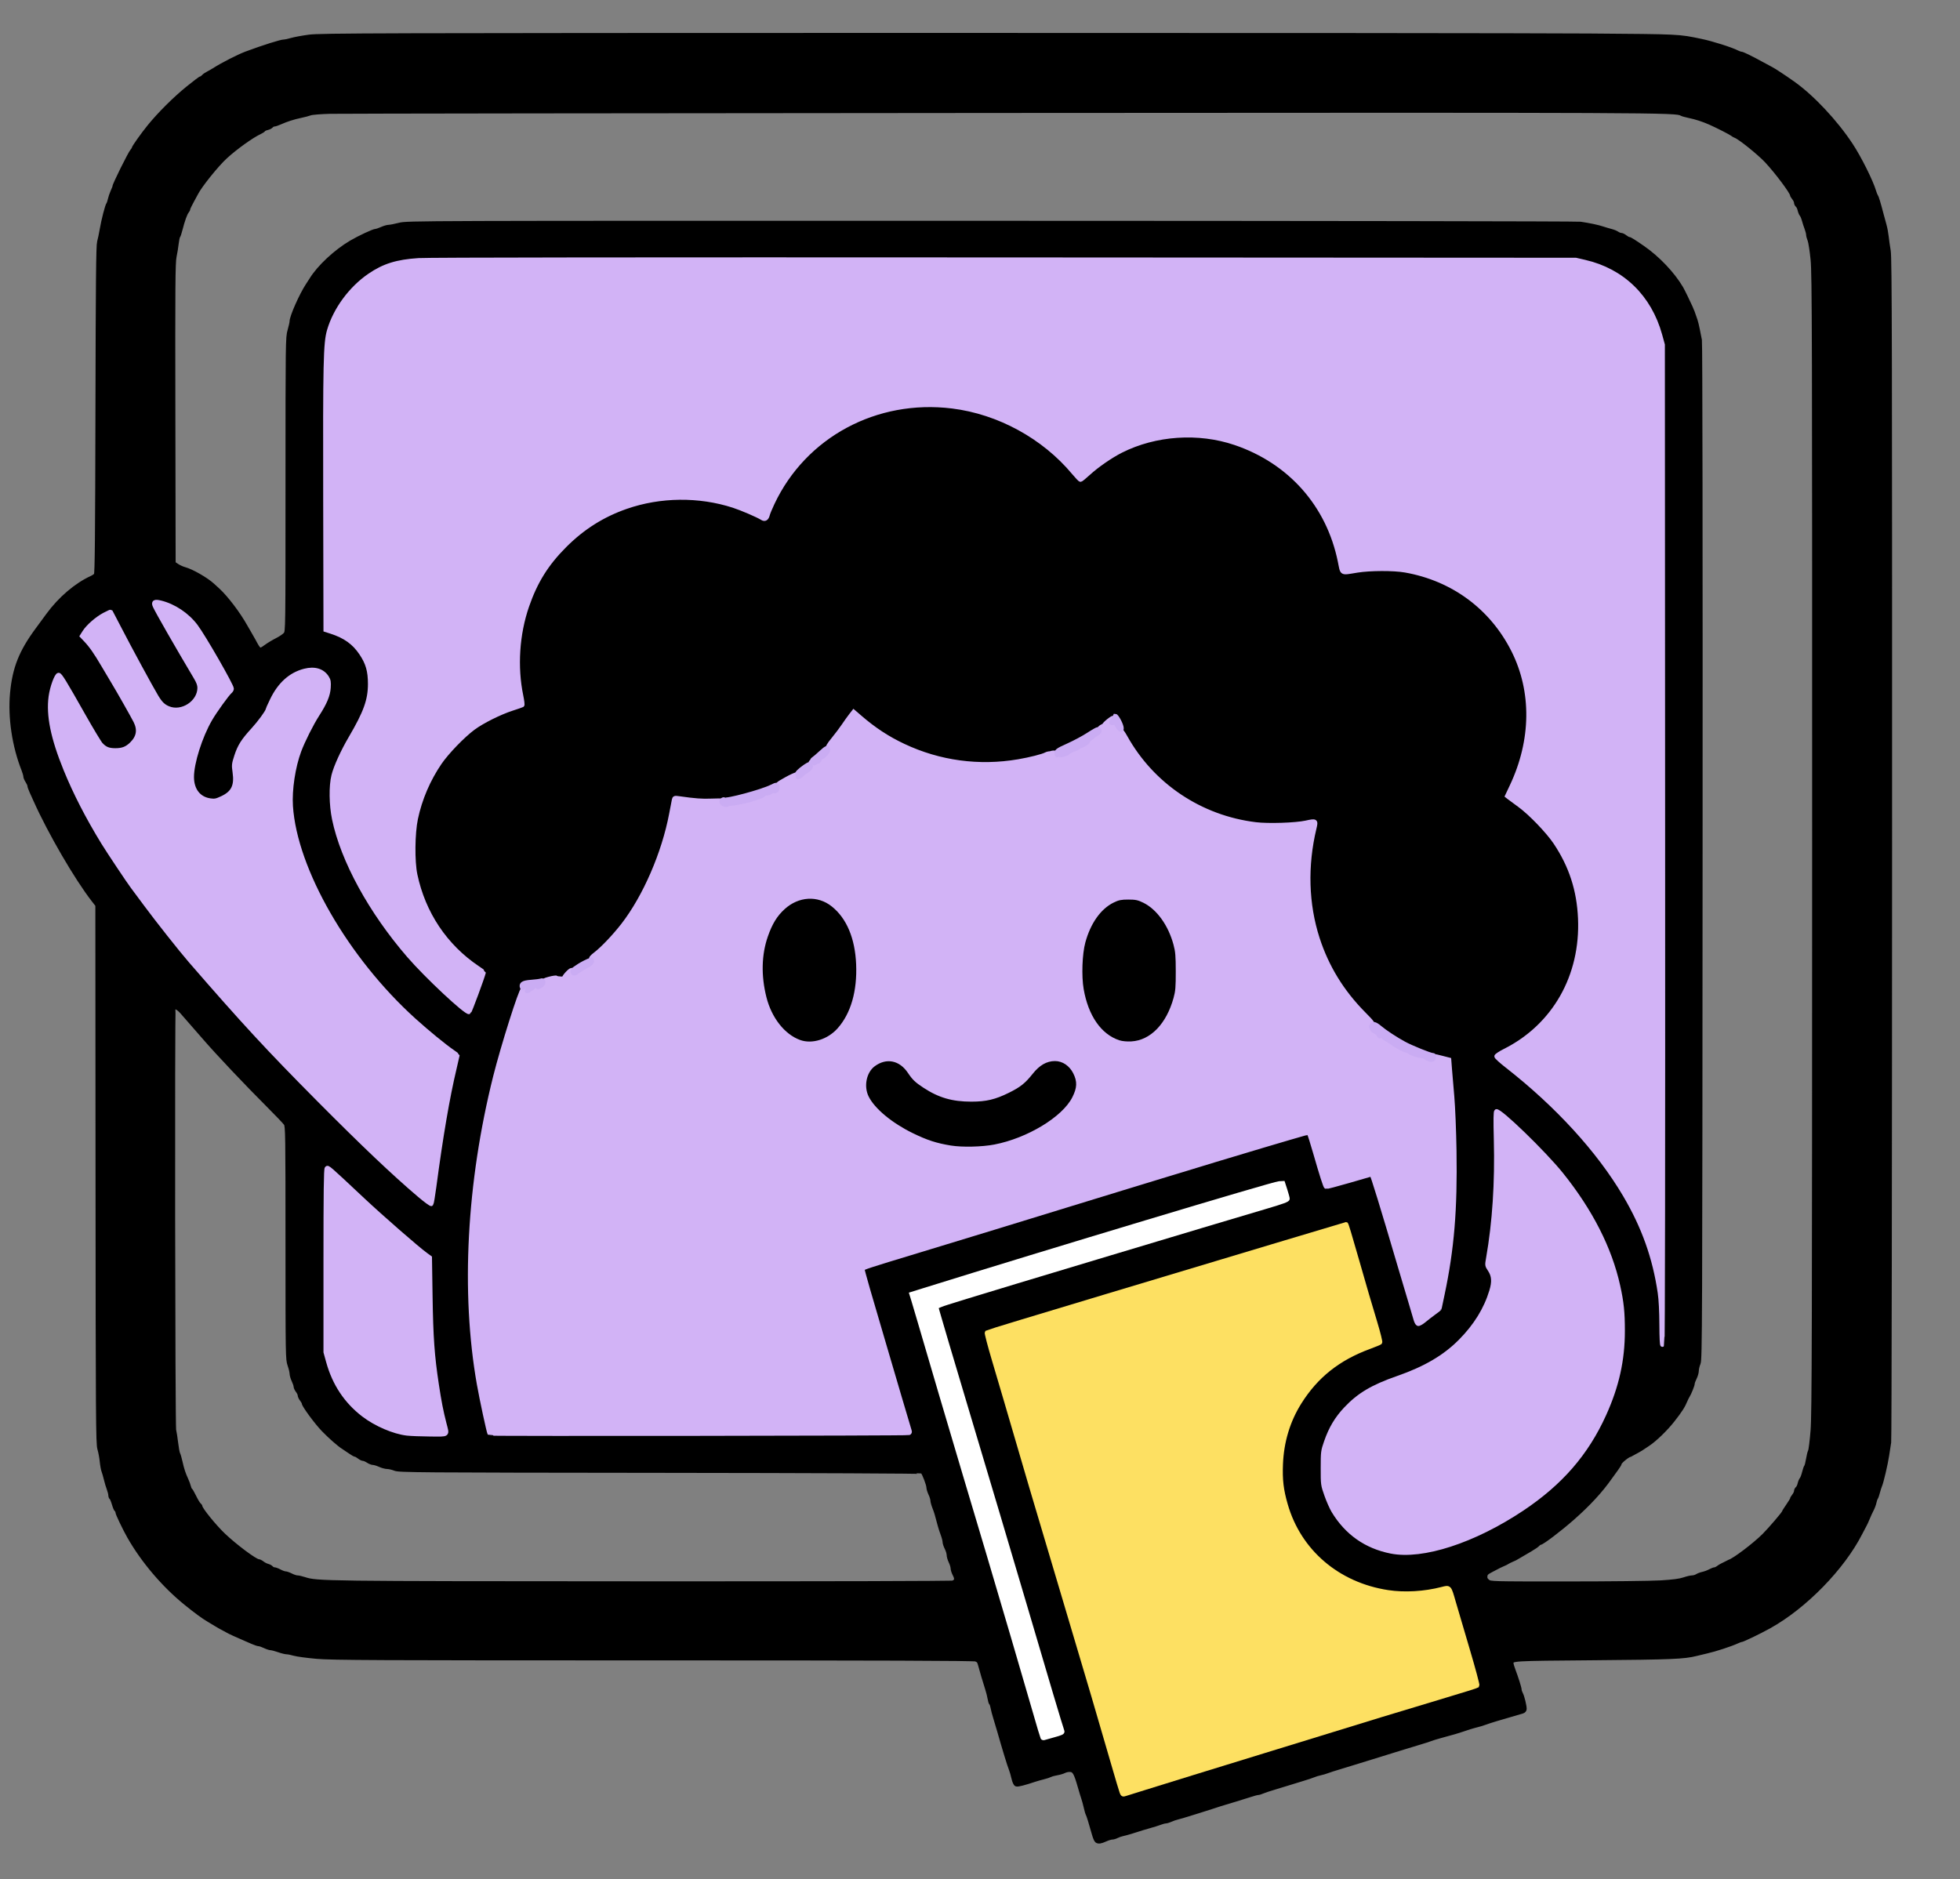
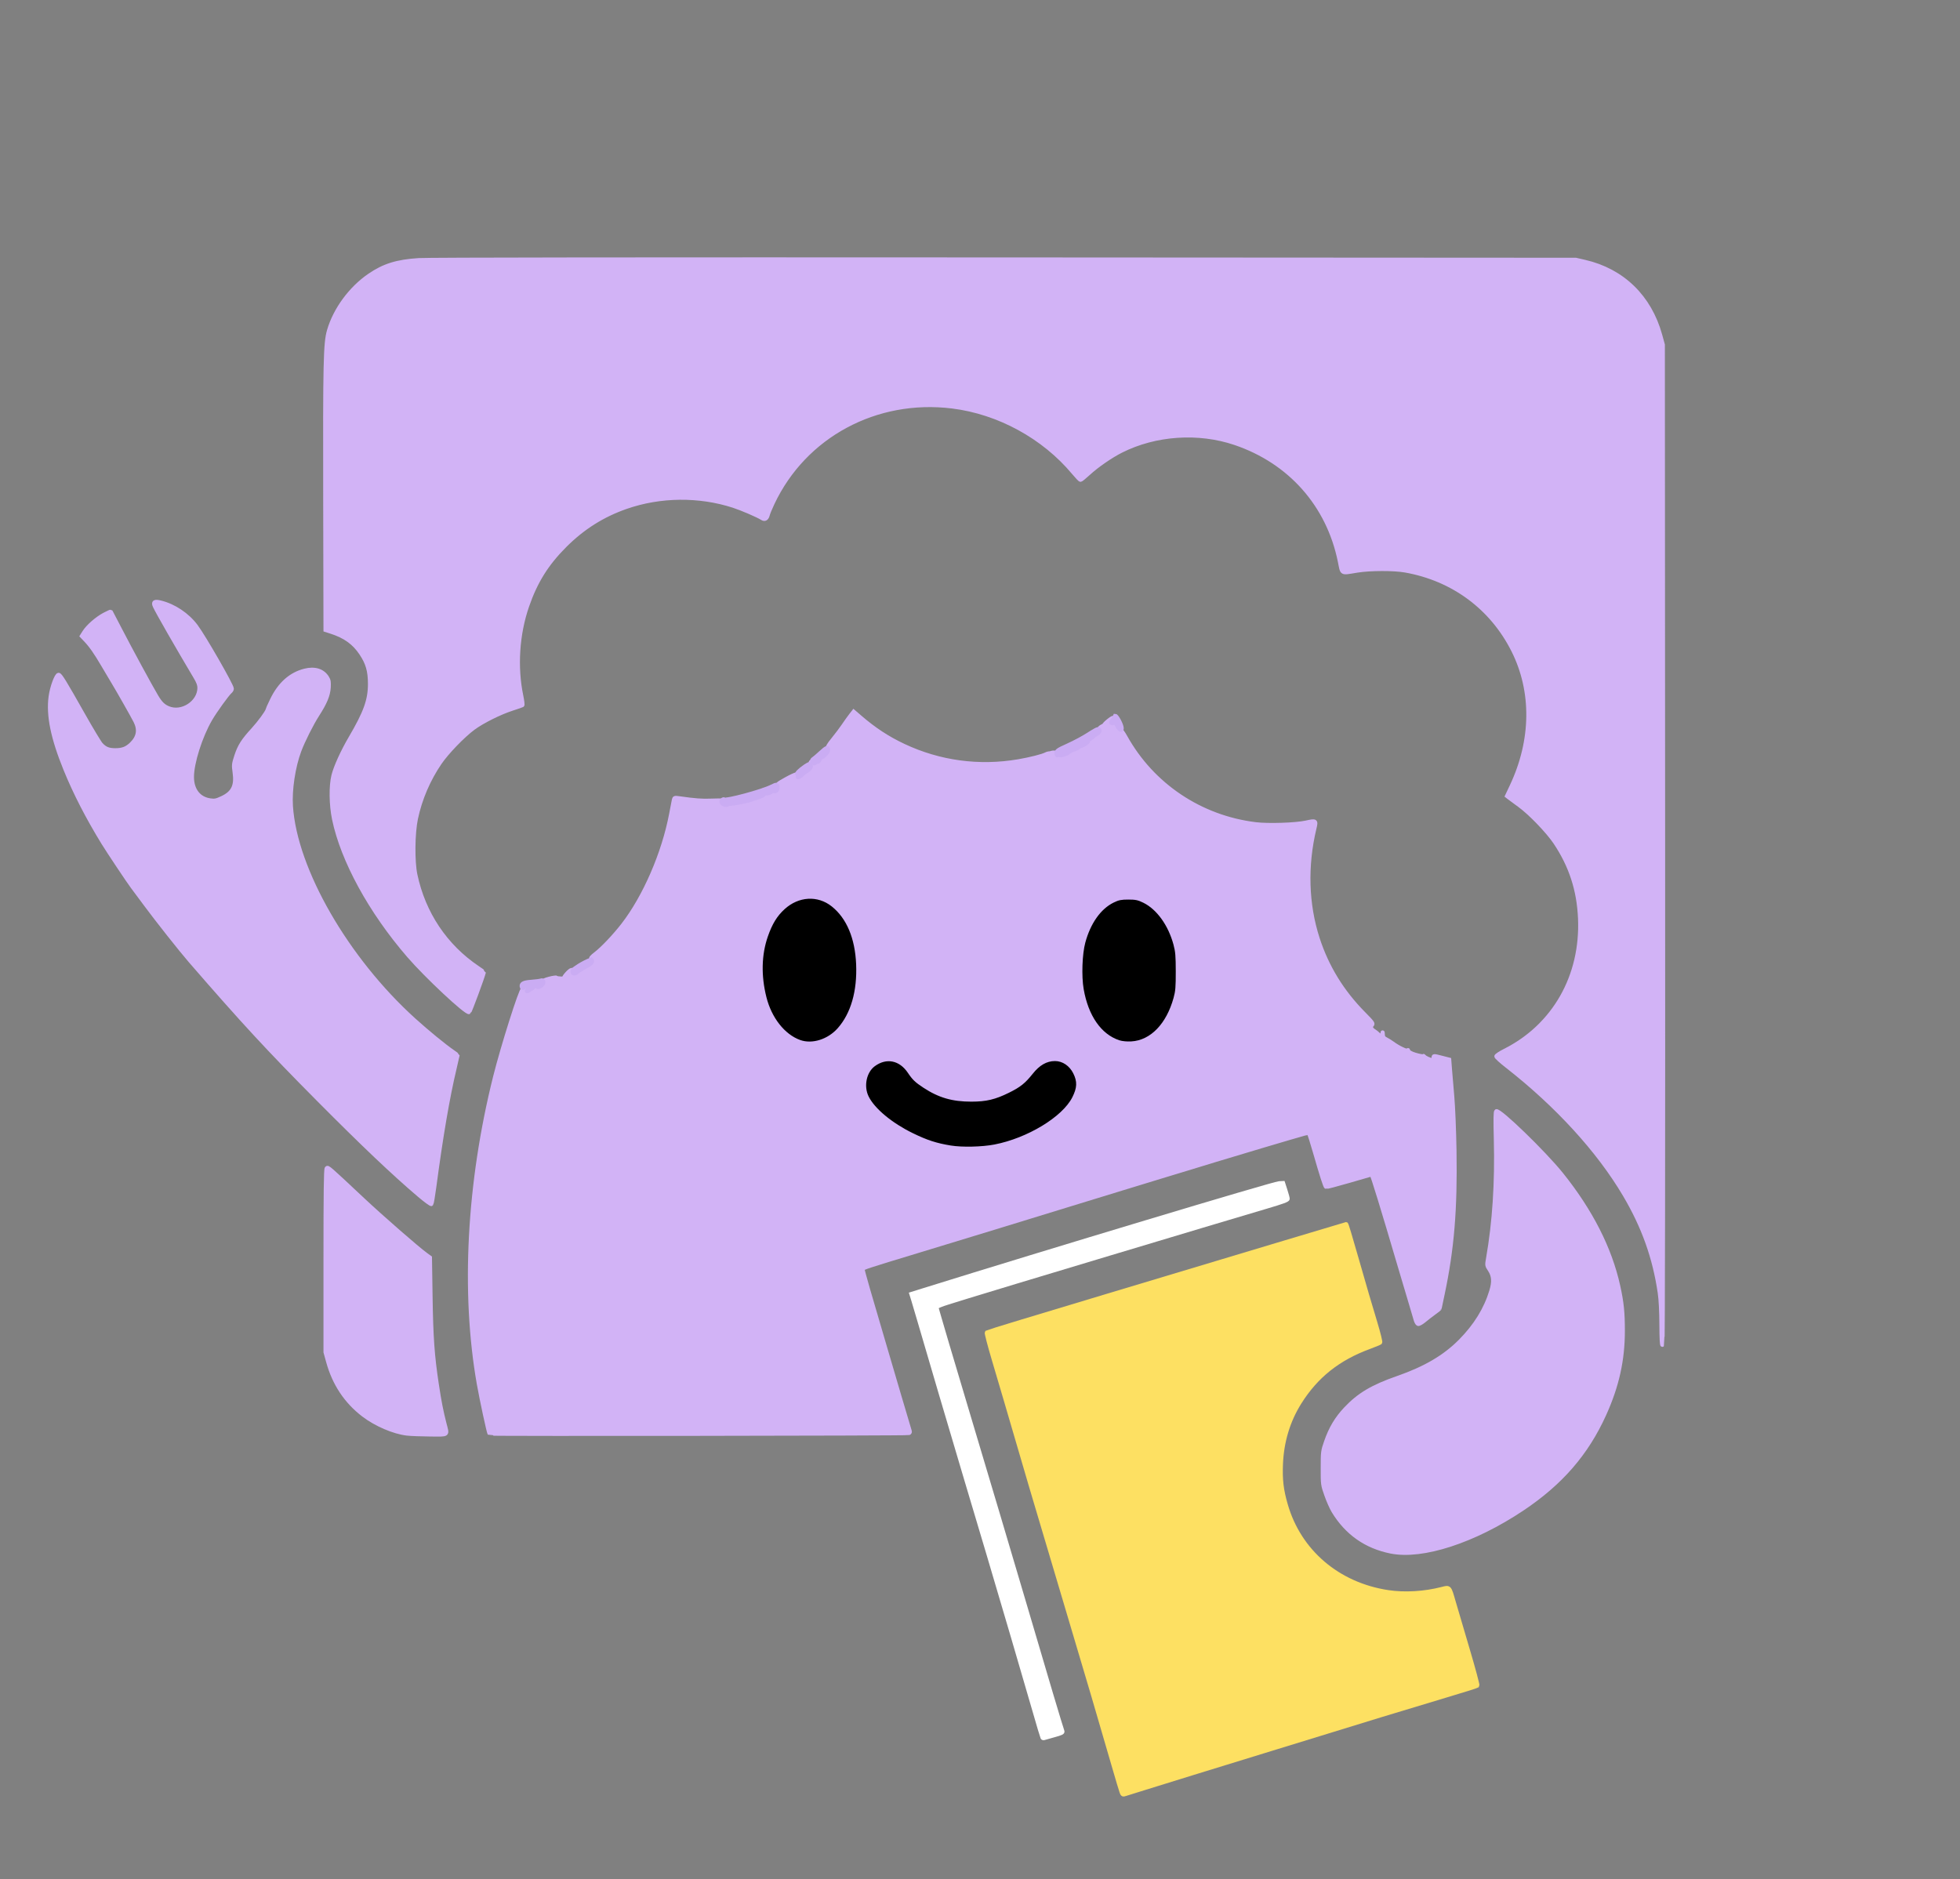
<svg xmlns="http://www.w3.org/2000/svg" width="486" height="466" viewBox="0.0 0.0 486 466">
  <rect x="0.0" y="0.0" width="486" height="466" fill="#808080" stroke="none" />
  <g id="others">
-     <path id="15" d="M 271.956,456.518 C 271.796,456.417 271.491,455.712 271.277,454.953 C 270.412,451.878 269.885,450.173 269.712,449.894 C 269.613,449.733 269.390,448.968 269.218,448.196 C 269.045,447.424 268.783,446.454 268.635,446.039 C 268.488,445.625 268.076,444.269 267.720,443.026 C 266.772,439.709 266.388,439.025 265.421,438.932 C 264.981,438.889 264.303,439.017 263.915,439.216 C 263.526,439.415 262.700,439.660 262.079,439.762 C 261.457,439.863 260.730,440.061 260.464,440.202 C 260.197,440.342 259.407,440.599 258.707,440.774 C 258.007,440.949 257.096,441.206 256.681,441.345 C 253.957,442.258 252.360,442.663 252.012,442.529 C 251.771,442.436 251.481,441.801 251.291,440.950 C 251.116,440.167 250.831,439.184 250.658,438.766 C 250.287,437.869 249.014,433.712 247.773,429.343 C 247.479,428.307 247.024,426.782 246.763,425.953 C 246.501,425.125 246.213,424.022 246.122,423.502 C 246.030,422.983 245.865,422.502 245.755,422.434 C 245.644,422.366 245.478,421.830 245.385,421.244 C 245.292,420.658 245.015,419.557 244.768,418.797 C 244.184,416.996 243.349,414.173 243.011,412.858 C 242.796,412.021 242.587,411.760 241.955,411.540 C 241.392,411.343 218.664,411.265 162.056,411.265 C 93.085,411.265 82.382,411.216 78.565,410.881 C 76.157,410.669 73.628,410.330 72.946,410.127 C 72.263,409.925 71.440,409.759 71.116,409.759 C 70.793,409.759 69.885,409.533 69.099,409.256 C 68.314,408.980 67.441,408.751 67.160,408.746 C 66.879,408.741 66.197,408.519 65.645,408.252 C 65.093,407.985 64.446,407.763 64.208,407.759 C 63.971,407.754 63.236,407.511 62.577,407.218 C 61.917,406.926 61.039,406.543 60.624,406.367 C 58.866,405.622 56.832,404.688 56.482,404.465 C 56.275,404.333 55.767,404.058 55.353,403.854 C 54.939,403.649 54.148,403.202 53.596,402.860 C 53.043,402.518 52.196,402.008 51.713,401.727 C 50.418,400.974 48.609,399.648 46.065,397.587 C 40.604,393.164 35.470,387.133 32.030,381.098 C 30.942,379.190 29.120,375.387 29.120,375.026 C 29.120,374.812 29.008,374.568 28.872,374.484 C 28.736,374.400 28.446,373.718 28.228,372.968 C 28.010,372.218 27.726,371.539 27.597,371.459 C 27.468,371.379 27.358,371.067 27.352,370.764 C 27.346,370.461 27.168,369.762 26.956,369.210 C 26.745,368.657 26.425,367.584 26.246,366.824 C 26.066,366.065 25.804,365.155 25.662,364.803 C 25.521,364.451 25.327,363.378 25.232,362.418 C 25.136,361.458 24.872,360.052 24.644,359.292 C 24.265,358.026 24.227,352.353 24.187,291.188 C 24.187,291.188 24.143,224.465 24.143,224.465 C 24.143,224.465 23.180,223.229 23.180,223.229 C 18.962,217.819 12.347,206.442 8.787,198.477 C 8.541,197.924 8.101,196.952 7.809,196.315 C 7.518,195.679 7.279,195.001 7.278,194.809 C 7.277,194.617 7.052,194.121 6.778,193.706 C 6.504,193.292 6.279,192.748 6.278,192.497 C 6.277,192.247 6.066,191.512 5.811,190.865 C 3.486,184.986 2.435,177.924 2.990,171.914 C 3.562,165.733 5.181,161.647 9.235,156.158 C 9.689,155.544 10.891,153.907 11.906,152.522 C 14.891,148.446 18.850,145.065 22.718,143.287 C 23.133,143.097 23.609,142.775 23.777,142.573 C 24.013,142.288 24.101,133.010 24.167,101.671 C 24.234,69.786 24.320,60.896 24.572,60.008 C 24.748,59.386 25.045,57.974 25.232,56.869 C 25.617,54.587 26.552,50.969 26.853,50.593 C 26.963,50.454 27.136,49.946 27.237,49.462 C 27.337,48.979 27.632,48.109 27.893,47.530 C 28.154,46.951 28.367,46.395 28.367,46.294 C 28.367,45.793 32.224,38.013 32.781,37.391 C 32.977,37.173 33.136,36.920 33.136,36.828 C 33.136,36.540 35.367,33.390 36.974,31.408 C 39.516,28.274 43.362,24.446 46.617,21.812 C 48.302,20.449 49.784,19.333 49.912,19.333 C 50.040,19.333 50.277,19.174 50.439,18.979 C 50.600,18.785 51.094,18.441 51.536,18.215 C 51.978,17.989 52.641,17.611 53.009,17.376 C 55.154,16.001 59.148,13.961 61.145,13.220 C 65.387,11.647 69.703,10.286 70.432,10.291 C 70.718,10.293 71.555,10.115 72.294,9.895 C 73.033,9.676 75.002,9.314 76.670,9.091 C 79.431,8.722 92.854,8.684 226.055,8.663 C 306.549,8.651 382.179,8.716 394.122,8.809 C 416.855,8.985 416.058,8.946 421.805,10.136 C 424.504,10.694 429.260,12.203 430.773,12.981 C 431.118,13.159 431.540,13.305 431.710,13.306 C 432.069,13.307 434.102,14.295 436.798,15.776 C 437.833,16.346 438.963,16.955 439.308,17.130 C 439.936,17.449 442.460,19.117 444.580,20.615 C 449.364,23.995 455.160,30.172 458.967,35.950 C 461.070,39.140 464.002,45.012 464.710,47.454 C 464.851,47.937 465.056,48.445 465.167,48.584 C 465.362,48.826 465.823,50.347 466.577,53.228 C 466.775,53.988 467.098,55.174 467.294,55.865 C 467.491,56.555 467.723,57.798 467.812,58.627 C 467.900,59.455 468.131,61.080 468.326,62.237 C 468.627,64.030 468.676,85.953 468.660,210.373 C 468.650,290.691 468.551,356.970 468.439,357.660 C 468.327,358.350 468.100,359.819 467.935,360.924 C 467.610,363.092 466.544,367.640 466.169,368.456 C 466.042,368.733 465.810,369.467 465.652,370.088 C 465.495,370.710 465.277,371.331 465.169,371.469 C 465.060,371.607 464.887,372.116 464.785,372.599 C 464.683,373.082 464.389,373.873 464.132,374.357 C 463.874,374.840 463.433,375.800 463.150,376.491 C 462.868,377.181 462.534,377.916 462.408,378.123 C 462.283,378.330 461.777,379.290 461.284,380.257 C 456.891,388.869 447.541,398.441 438.735,403.344 C 436.276,404.713 432.056,406.746 431.673,406.746 C 431.564,406.746 431.120,406.910 430.685,407.111 C 429.142,407.824 425.249,409.095 423.242,409.541 C 422.620,409.680 421.434,409.965 420.606,410.175 C 417.588,410.942 414.478,411.071 395.227,411.229 C 374.602,411.399 374.792,411.387 374.792,412.484 C 374.792,412.706 375.007,413.454 375.269,414.148 C 376.024,416.141 376.806,418.637 376.805,419.048 C 376.804,419.256 376.961,419.727 377.154,420.096 C 377.521,420.800 378.056,423.005 378.056,423.814 C 378.056,424.090 377.820,424.354 377.491,424.447 C 376.765,424.652 373.165,425.709 370.901,426.382 C 369.935,426.669 368.749,427.056 368.265,427.241 C 367.782,427.426 366.935,427.686 366.383,427.818 C 365.381,428.058 363.543,428.622 362.115,429.127 C 361.386,429.386 360.830,429.545 357.095,430.568 C 356.128,430.833 355.055,431.166 354.710,431.309 C 354.365,431.452 353.065,431.868 351.823,432.234 C 350.580,432.599 349.112,433.047 348.559,433.228 C 348.007,433.410 346.708,433.810 345.673,434.117 C 344.637,434.424 343.168,434.880 342.409,435.130 C 341.650,435.379 340.012,435.886 338.769,436.256 C 337.526,436.626 336.058,437.079 335.506,437.262 C 334.953,437.445 333.485,437.894 332.242,438.260 C 331,438.627 329.588,439.080 329.104,439.268 C 328.621,439.456 327.831,439.688 327.348,439.782 C 326.865,439.877 326.131,440.103 325.716,440.284 C 325.302,440.464 323.946,440.913 322.703,441.281 C 321.460,441.649 319.992,442.100 319.440,442.283 C 318.887,442.467 317.419,442.915 316.176,443.279 C 314.934,443.644 313.546,444.103 313.092,444.300 C 312.639,444.497 312.103,444.658 311.901,444.658 C 311.699,444.658 310.884,444.874 310.090,445.138 C 309.295,445.402 307.628,445.921 306.386,446.292 C 302.974,447.309 301.738,447.693 300.361,448.164 C 299.671,448.400 298.315,448.831 297.349,449.120 C 296.382,449.410 295.027,449.830 294.336,450.054 C 293.646,450.278 292.629,450.572 292.077,450.707 C 291.525,450.842 290.717,451.118 290.282,451.321 C 289.847,451.523 289.282,451.694 289.027,451.700 C 288.771,451.706 288.111,451.882 287.558,452.092 C 287.006,452.301 285.989,452.624 285.299,452.808 C 284.609,452.993 283.705,453.257 283.291,453.394 C 281.271,454.066 279.192,454.683 278.442,454.833 C 277.983,454.925 277.306,455.158 276.935,455.351 C 276.565,455.545 276.020,455.704 275.724,455.704 C 275.429,455.705 274.694,455.929 274.093,456.202 C 272.918,456.735 272.414,456.810 271.956,456.518M 283.793,443.430 C 286.002,442.750 291.255,441.121 295.466,439.810 C 299.677,438.500 307.810,435.995 313.540,434.245 C 319.270,432.495 325.540,430.567 327.473,429.961 C 333.773,427.984 350.391,422.919 358.350,420.549 C 362.630,419.274 366.226,418.146 366.340,418.042 C 366.455,417.938 365.361,413.857 363.909,408.972 C 362.457,404.088 360.904,398.818 360.459,397.261 C 359.379,393.481 359.445,393.555 357.585,394.037 C 349.656,396.091 341.693,395.326 334.488,391.818 C 326.747,388.049 321.204,381.455 318.824,373.184 C 317.759,369.485 317.468,367.031 317.625,363.087 C 317.848,357.494 319.411,352.323 322.244,347.810 C 326.375,341.229 331.815,336.901 339.522,334.061 C 340.903,333.552 342.127,333.045 342.243,332.935 C 342.359,332.824 341.811,330.603 341.026,327.998 C 339.229,322.036 338.780,320.501 336.480,312.466 C 334.606,305.917 333.888,303.553 333.771,303.553 C 333.737,303.553 326.770,305.645 318.290,308.202 C 309.810,310.759 289.824,316.763 273.877,321.544 C 257.930,326.326 244.789,330.321 244.674,330.424 C 244.559,330.526 245.370,333.646 246.477,337.356 C 247.584,341.066 248.898,345.514 249.396,347.240 C 250.732,351.864 254.147,363.526 255.682,368.707 C 260.768,385.867 262.775,392.619 265.725,402.477 C 269.727,415.858 272.526,425.365 276.111,437.754 C 278.387,445.624 278.210,445.197 279.076,444.904 C 279.461,444.773 281.584,444.110 283.793,443.430M 261.392,430.327 C 263.125,429.854 263.561,429.646 263.441,429.346 C 263.134,428.581 259.142,415.190 254.160,398.209 C 251.841,390.306 243.519,362.327 240.381,351.885 C 236.502,338.973 232.206,324.423 232.206,324.195 C 232.206,324.037 233.533,323.500 235.155,323.003 C 236.778,322.506 238.952,321.830 239.988,321.502 C 244.468,320.082 302.212,302.727 313.980,299.264 C 318.049,298.066 319.311,297.600 319.301,297.296 C 319.294,297.078 319.033,296.108 318.720,295.142 C 318.720,295.142 318.152,293.384 318.152,293.384 C 318.152,293.384 317.164,293.435 317.164,293.435 C 315.788,293.505 259.727,310.367 229.156,319.904 C 229.156,319.904 225.981,320.895 225.981,320.895 C 225.981,320.895 226.462,322.455 226.462,322.455 C 226.726,323.314 227.402,325.597 227.964,327.531 C 230.112,334.926 236.151,355.388 239.523,366.699 C 241.459,373.189 243.985,381.663 245.137,385.530 C 248.135,395.587 254.446,417.086 256.561,424.447 C 257.553,427.899 258.421,430.816 258.490,430.929 C 258.559,431.042 258.745,431.088 258.903,431.031 C 259.062,430.974 260.182,430.657 261.392,430.327M 236.297,392.454 C 237.167,392.123 237.291,391.548 236.720,390.483 C 236.446,389.972 236.218,389.270 236.214,388.923 C 236.209,388.576 235.987,387.840 235.720,387.287 C 235.453,386.735 235.231,385.968 235.227,385.582 C 235.222,385.197 234.992,384.439 234.716,383.898 C 234.440,383.356 234.214,382.657 234.214,382.343 C 234.214,382.030 234,381.206 233.738,380.513 C 233.476,379.820 233.137,378.773 232.985,378.186 C 232.299,375.548 232.109,374.912 231.669,373.808 C 231.412,373.161 231.198,372.370 231.193,372.051 C 231.188,371.731 230.966,371.017 230.699,370.465 C 230.433,369.913 230.210,369.178 230.205,368.833 C 230.194,368.170 229.162,365.437 228.775,365.051 C 228.641,364.916 202.040,364.796 163.790,364.757 C 102.793,364.694 98.969,364.665 97.934,364.251 C 97.330,364.009 96.483,363.809 96.051,363.806 C 95.620,363.803 94.775,363.577 94.173,363.304 C 93.571,363.031 92.837,362.806 92.541,362.805 C 92.246,362.804 91.665,362.579 91.251,362.305 C 90.836,362.031 90.315,361.806 90.092,361.805 C 89.869,361.804 89.399,361.577 89.048,361.301 C 88.697,361.024 88.292,360.798 88.148,360.798 C 88.004,360.798 87.361,360.431 86.719,359.982 C 86.076,359.534 85.365,359.054 85.137,358.915 C 84.131,358.305 81.817,356.273 80.143,354.532 C 78.414,352.733 75.310,348.509 75.310,347.955 C 75.310,347.813 75.084,347.409 74.808,347.058 C 74.532,346.707 74.306,346.224 74.306,345.985 C 74.306,345.746 74.080,345.263 73.804,344.912 C 73.528,344.561 73.298,344.065 73.293,343.811 C 73.288,343.557 73.066,342.897 72.800,342.344 C 72.533,341.792 72.311,341.026 72.306,340.643 C 72.301,340.260 72.072,339.304 71.795,338.518 C 71.305,337.121 71.293,336.443 71.292,308.207 C 71.290,281.161 71.262,279.282 70.852,278.666 C 70.612,278.304 68.731,276.327 66.673,274.272 C 61.107,268.714 53.977,261.169 50.678,257.346 C 49.073,255.487 47.492,253.675 47.163,253.321 C 46.835,252.967 46.021,252.035 45.355,251.250 C 44.225,249.919 43.410,249.495 43.062,250.057 C 42.806,250.472 42.923,353.567 43.181,354.647 C 43.313,355.199 43.538,356.652 43.682,357.875 C 43.825,359.098 44.049,360.298 44.179,360.542 C 44.310,360.786 44.576,361.706 44.771,362.587 C 45.171,364.389 45.531,365.485 46.207,366.950 C 46.462,367.502 46.745,368.266 46.835,368.647 C 46.925,369.028 47.091,369.396 47.202,369.466 C 47.314,369.535 47.758,370.315 48.189,371.198 C 48.619,372.082 49.136,372.942 49.338,373.110 C 49.540,373.277 49.705,373.508 49.705,373.623 C 49.705,374.252 53.141,378.495 55.391,380.644 C 58.282,383.406 63.309,387.162 64.115,387.162 C 64.298,387.162 64.726,387.381 65.066,387.648 C 65.406,387.916 65.982,388.209 66.345,388.301 C 66.708,388.392 67.137,388.625 67.297,388.818 C 67.458,389.012 67.775,389.170 68.002,389.170 C 68.228,389.170 68.836,389.396 69.351,389.672 C 69.866,389.949 70.490,390.175 70.737,390.175 C 70.985,390.175 71.630,390.401 72.172,390.677 C 72.714,390.953 73.398,391.179 73.692,391.179 C 73.985,391.179 74.780,391.358 75.458,391.578 C 78.637,392.607 79.444,392.618 159.201,392.652 C 205.442,392.672 235.929,392.594 236.297,392.454M 411.767,392.423 C 414.824,392.238 416.510,392.017 417.532,391.670 C 418.326,391.400 419.262,391.179 419.612,391.179 C 419.961,391.179 420.497,391.020 420.803,390.827 C 421.109,390.633 421.754,390.392 422.238,390.291 C 422.721,390.190 423.510,389.897 423.991,389.639 C 424.472,389.381 425.020,389.170 425.207,389.170 C 425.394,389.170 425.835,388.944 426.186,388.668 C 426.537,388.392 427.021,388.166 428.818,387.270 C 430.080,386.870 434.962,383.176 437.362,380.807 C 438.781,379.406 442.320,375.274 442.320,375.019 C 442.320,374.934 442.772,374.213 443.324,373.418 C 443.876,372.622 444.328,371.876 444.328,371.760 C 444.329,371.644 444.554,371.261 444.831,370.910 C 445.107,370.559 445.333,370.075 445.333,369.834 C 445.333,369.594 445.495,369.262 445.693,369.097 C 445.891,368.933 446.130,368.439 446.223,368 C 446.316,367.560 446.534,367.031 446.706,366.824 C 446.878,366.617 447.156,365.884 447.324,365.196 C 447.492,364.507 447.727,363.825 447.847,363.681 C 447.967,363.536 448.178,362.721 448.315,361.871 C 448.452,361.020 448.679,360.109 448.819,359.846 C 448.960,359.584 449.243,357.289 449.448,354.748 C 449.772,350.736 449.823,331.572 449.836,209.273 C 449.849,82.675 449.810,68.013 449.454,64.407 C 449.236,62.200 448.897,60.012 448.701,59.543 C 448.505,59.074 448.340,58.450 448.334,58.157 C 448.328,57.863 448.150,57.170 447.940,56.618 C 447.729,56.066 447.435,55.162 447.287,54.609 C 447.139,54.057 446.877,53.436 446.705,53.228 C 446.533,53.021 446.316,52.492 446.223,52.053 C 446.130,51.614 445.891,51.120 445.693,50.955 C 445.495,50.791 445.333,50.459 445.333,50.219 C 445.333,49.978 445.107,49.494 444.831,49.143 C 444.554,48.792 444.329,48.422 444.329,48.321 C 444.329,47.649 440.490,42.527 438.013,39.892 C 436.165,37.928 431.405,34.104 430.334,33.724 C 430.092,33.638 429.725,33.428 429.518,33.257 C 429.114,32.923 425.850,31.257 423.995,30.438 C 422.323,29.699 420.547,29.125 418.823,28.766 C 417.980,28.590 417.145,28.357 416.967,28.247 C 415.629,27.420 412.852,27.408 248.272,27.516 C 159.011,27.575 84.115,27.670 81.837,27.727 C 79.555,27.784 77.357,27.961 76.942,28.122 C 76.527,28.283 75.454,28.567 74.557,28.752 C 72.770,29.122 70.980,29.699 69.383,30.418 C 68.816,30.674 68.180,30.883 67.970,30.883 C 67.761,30.883 67.455,31.045 67.290,31.243 C 67.126,31.441 66.661,31.676 66.258,31.765 C 65.855,31.853 65.454,32.041 65.366,32.183 C 65.279,32.324 64.854,32.602 64.422,32.799 C 62.475,33.689 58.413,36.602 55.897,38.913 C 53.723,40.908 49.547,46.107 48.637,47.951 C 48.534,48.160 48.054,49.048 47.571,49.923 C 47.087,50.798 46.692,51.636 46.692,51.786 C 46.692,51.936 46.540,52.237 46.354,52.455 C 45.959,52.918 45.308,54.734 44.772,56.866 C 44.565,57.693 44.302,58.484 44.187,58.624 C 44.073,58.763 43.904,59.556 43.812,60.384 C 43.720,61.213 43.481,62.682 43.280,63.648 C 42.968,65.149 42.925,70.823 42.983,102.555 C 42.983,102.555 43.052,139.705 43.052,139.705 C 43.052,139.705 43.906,140.280 43.906,140.280 C 44.376,140.597 45.219,140.979 45.781,141.131 C 47.567,141.612 51.141,143.663 52.735,145.123 C 52.961,145.330 53.550,145.868 54.042,146.318 C 56.085,148.184 59.129,152.195 60.853,155.291 C 61.083,155.706 61.542,156.497 61.872,157.049 C 62.202,157.601 62.654,158.392 62.875,158.807 C 64.322,161.512 64.327,161.514 65.936,160.345 C 66.605,159.859 67.856,159.108 68.718,158.675 C 69.579,158.243 70.511,157.600 70.789,157.247 C 71.289,156.610 71.293,156.294 71.293,120.169 C 71.293,84.486 71.304,83.696 71.795,81.977 C 72.072,81.011 72.298,79.997 72.298,79.723 C 72.298,78.536 74.703,73.110 76.295,70.705 C 76.651,70.168 77.055,69.544 77.193,69.319 C 79.094,66.218 83.218,62.371 87.077,60.099 C 89.081,58.919 92.670,57.246 93.196,57.246 C 93.407,57.246 94.073,57.022 94.675,56.749 C 95.277,56.476 96.062,56.250 96.419,56.247 C 96.777,56.244 97.953,56.015 99.033,55.739 C 100.985,55.240 101.782,55.237 245.739,55.258 C 325.347,55.270 391.103,55.370 391.863,55.481 C 394.109,55.808 396.180,56.247 397.385,56.650 C 398.007,56.859 398.953,57.138 399.489,57.271 C 400.025,57.405 400.699,57.680 400.988,57.882 C 401.277,58.084 401.699,58.250 401.926,58.250 C 402.153,58.250 402.626,58.476 402.977,58.752 C 403.328,59.028 403.733,59.254 403.878,59.254 C 404.153,59.254 405.122,59.855 407.410,61.445 C 411.111,64.016 414.790,67.895 416.880,71.432 C 417.232,72.028 418.582,74.784 419.216,76.202 C 419.635,77.140 419.769,77.497 420.438,79.466 C 420.578,79.880 420.825,80.897 420.986,81.726 C 421.148,82.554 421.383,83.744 421.509,84.370 C 421.646,85.052 421.712,135.971 421.673,211.290 C 421.611,328.987 421.579,337.136 421.180,338.076 C 420.945,338.628 420.748,339.452 420.742,339.906 C 420.736,340.361 420.505,341.175 420.229,341.717 C 419.953,342.258 419.727,342.881 419.727,343.101 C 419.727,343.510 418.902,345.555 418.463,346.236 C 418.329,346.443 418.104,346.895 417.962,347.240 C 417.353,348.724 416.683,349.772 414.820,352.160 C 413.094,354.372 410.369,357.015 408.644,358.150 C 408.043,358.545 407.268,359.061 406.920,359.296 C 406.572,359.531 406.045,359.800 404.221,360.798 C 403.744,360.798 401.659,362.483 401.636,362.887 C 401.627,363.050 401.239,363.692 400.774,364.314 C 400.308,364.935 399.612,365.895 399.226,366.448 C 396.948,369.711 393.861,373.054 389.938,376.505 C 386.676,379.374 382.365,382.642 381.841,382.642 C 381.726,382.642 381.488,382.816 381.312,383.028 C 381.136,383.240 380.263,383.833 379.373,384.346 C 378.484,384.859 377.343,385.527 376.839,385.831 C 375.722,386.505 375.585,386.577 374.792,386.903 C 374.447,387.044 373.995,387.274 373.788,387.412 C 373.581,387.551 373.129,387.777 372.784,387.914 C 372.439,388.052 371.987,388.258 371.780,388.371 C 371.573,388.485 370.726,388.926 369.897,389.352 C 368.621,390.007 368.379,390.240 368.314,390.874 C 368.256,391.442 368.402,391.752 368.913,392.154 C 369.587,392.684 369.624,392.685 388.517,392.685 C 398.928,392.685 409.390,392.567 411.767,392.423M 351.704,384.889 C 363.003,383.485 378.977,375.010 387.744,365.770 C 395.221,357.889 400.424,347.250 402.026,336.570 C 402.465,333.648 402.526,326.986 402.144,323.884 C 400.800,312.987 395.708,301.874 387.191,291.250 C 382.935,285.941 371.758,275.106 371.012,275.567 C 370.808,275.693 370.779,277.625 370.905,282.554 C 371.181,293.309 370.543,303.100 368.987,312.005 C 368.674,313.798 368.675,313.809 369.390,314.889 C 370.372,316.373 370.480,317.845 369.778,320.168 C 368.414,324.678 365.889,328.768 362.113,332.582 C 358.228,336.506 353.419,339.330 346.551,341.721 C 340.327,343.888 336.958,345.890 333.679,349.370 C 331.425,351.763 329.964,354.214 328.808,357.545 C 328.005,359.855 327.983,360.033 327.980,364.063 C 327.977,368.179 327.982,368.221 328.880,370.768 C 331.538,378.312 337.168,383.235 344.901,384.777 C 346.983,385.192 348.996,385.225 351.704,384.889M 110.706,355.379 C 110.706,355.161 110.482,354.106 110.209,353.036 C 109.416,349.930 108.969,347.642 108.319,343.349 C 107.238,336.216 106.918,331.734 106.763,321.583 C 106.763,321.583 106.615,311.870 106.615,311.870 C 106.615,311.870 105.585,311.127 105.585,311.127 C 103.515,309.633 94.638,301.888 89.902,297.445 C 81.212,289.291 81.332,289.395 81.005,289.721 C 80.780,289.947 80.707,295.517 80.707,312.667 C 80.707,312.667 80.707,335.314 80.707,335.314 C 80.707,335.314 81.368,337.702 81.368,337.702 C 82.574,342.063 84.196,344.997 87.106,348.086 C 90.023,351.181 93.400,353.364 97.273,354.658 C 99.802,355.503 101.525,355.703 106.626,355.744 C 110.194,355.773 110.706,355.727 110.706,355.379M 225.391,355.396 C 225.587,355.323 225.664,355.098 225.574,354.861 C 225.487,354.635 224.354,350.823 223.056,346.389 C 221.758,341.955 220.060,336.180 219.282,333.557 C 215.737,321.592 213.880,315.119 213.880,314.718 C 213.880,314.433 215.446,313.921 227.310,310.328 C 235.836,307.747 257.903,300.995 264.212,299.038 C 266.836,298.224 273.105,296.302 278.145,294.766 C 283.184,293.229 288.155,291.711 289.190,291.392 C 290.226,291.072 292.485,290.388 294.211,289.871 C 295.937,289.354 299.100,288.387 301.240,287.723 C 305.123,286.517 321.595,281.628 323.409,281.143 C 323.965,280.994 324.455,280.980 324.578,281.110 C 324.695,281.232 325.374,283.366 326.088,285.852 C 327.682,291.403 328.583,294.222 328.808,294.360 C 328.902,294.418 331.464,293.744 334.502,292.863 C 337.539,291.981 340.055,291.258 340.093,291.255 C 340.277,291.241 342.818,299.516 347.184,314.349 C 348.181,317.732 349.390,321.800 349.873,323.388 C 350.356,324.976 350.867,326.709 351.009,327.238 C 351.151,327.768 351.425,328.262 351.618,328.336 C 351.811,328.410 352.501,328.029 353.151,327.490 C 353.801,326.950 354.926,326.079 355.651,325.554 C 356.376,325.030 356.969,324.572 356.969,324.536 C 356.969,324.501 357.301,322.900 357.707,320.980 C 360.088,309.711 360.892,300.001 360.658,285.350 C 360.581,280.516 360.333,274.472 360.106,271.917 C 359.880,269.362 359.618,266.262 359.524,265.028 C 359.524,265.028 359.354,262.783 359.354,262.783 C 359.354,262.783 357.597,262.314 357.597,262.314 C 356.630,262.056 355.500,261.756 355.086,261.647 C 354.672,261.539 353.276,261.026 351.983,260.508 C 341.971,256.496 333.565,248.333 328.743,237.943 C 324.230,228.218 323.230,216.676 325.926,205.429 C 326.392,203.485 326.327,203.442 323.798,203.998 C 321.264,204.556 314.477,204.774 311.370,204.397 C 300.452,203.073 290.283,197.557 283.561,189.313 C 280.962,186.125 278.147,181.613 278.142,180.626 C 278.139,179.937 276.964,177.512 276.633,177.512 C 276.201,177.512 273.629,179.690 273.827,179.889 C 273.924,179.985 273.890,180.030 273.752,179.988 C 273.472,179.902 271.801,180.845 269.409,182.438 C 268.540,183.017 266.394,184.134 264.640,184.920 C 262.886,185.706 261.343,186.451 261.212,186.576 C 261.081,186.700 260.712,186.802 260.393,186.802 C 260.074,186.802 259.616,186.912 259.376,187.046 C 258.576,187.494 255.432,188.294 252.527,188.790 C 239.611,190.994 226.386,187.868 216.139,180.189 C 215.380,179.620 214.057,178.549 213.200,177.809 C 213.200,177.809 211.641,176.464 211.641,176.464 C 211.641,176.464 210.438,178.154 210.438,178.154 C 207.417,182.404 206.078,184.059 204.091,186 C 200.995,189.025 200.287,189.666 199.446,190.206 C 199.032,190.472 198.467,190.897 198.191,191.152 C 196.736,192.491 191.212,195.270 187.679,196.441 C 185.422,197.188 180.932,198.219 179.489,198.321 C 174.410,198.681 173.227,198.642 168.393,197.953 C 167.292,197.796 167.205,197.824 167.088,198.382 C 167.019,198.710 166.717,200.278 166.417,201.866 C 163.748,215.993 156.079,229.989 147.213,236.913 C 146.079,237.799 145.081,238.524 144.995,238.524 C 144.910,238.524 144.192,238.961 143.400,239.495 C 141.908,240.501 138.844,242.039 138.110,242.442 C 137.953,242.344 137.399,242.386 136.879,242.535 C 135.112,243.042 132.172,243.545 130.985,243.545 C 129.778,243.545 129.261,243.948 129.364,244.811 C 129.388,245.013 128.600,247.663 127.614,250.701 C 123.231,264.204 121.150,272.501 119.268,283.969 C 115.779,305.239 115.596,325.428 118.733,343.223 C 119.397,346.989 121.150,355.142 121.377,355.526 C 121.475,355.690 224.946,355.561 225.391,355.396M 412.386,209.384 C 412.386,209.384 412.322,85.492 412.322,85.492 C 412.322,85.492 411.659,83.094 411.659,83.094 C 409.041,73.628 402.332,67.104 392.996,64.944 C 392.996,64.944 390.733,64.421 390.733,64.421 C 390.733,64.421 249.150,64.339 249.150,64.339 C 158.307,64.286 106.218,64.345 103.802,64.503 C 98.406,64.857 95.211,65.853 91.627,68.301 C 86.952,71.494 83.100,76.736 81.576,81.977 C 80.669,85.095 80.564,89.778 80.637,123.747 C 80.637,123.747 80.707,156.227 80.707,156.227 C 80.707,156.227 82.088,156.670 82.088,156.670 C 85.561,157.785 87.792,159.386 89.564,162.037 C 91.173,164.443 91.732,166.394 91.733,169.603 C 91.735,173.605 90.629,176.685 86.933,182.980 C 84.948,186.360 83.216,190.166 82.680,192.325 C 82.031,194.945 82.094,199.579 82.827,203.122 C 84.949,213.369 91.907,226.093 101.363,237.017 C 105.799,242.142 115.543,251.256 116.321,251.009 C 116.518,250.947 119.691,242.363 119.982,241.107 C 119.988,241.077 119.288,240.578 118.425,239.998 C 110.439,234.623 105.018,226.519 102.997,216.931 C 102.297,213.614 102.369,206.642 103.139,202.996 C 104.167,198.129 106.211,193.348 109.043,189.189 C 110.806,186.600 114.787,182.471 117.358,180.565 C 119.575,178.921 123.935,176.744 126.985,175.758 C 128.276,175.341 129.419,174.946 129.524,174.881 C 129.629,174.816 129.509,173.774 129.258,172.566 C 127.766,165.402 128.293,157.272 130.704,150.293 C 132.801,144.219 135.546,139.823 140.057,135.311 C 143.443,131.924 146.047,130.029 150.346,127.825 C 159.786,122.984 171.513,122.092 181.839,125.429 C 183.878,126.088 187.971,127.848 188.966,128.495 C 189.652,128.940 190.148,128.631 190.401,127.600 C 190.637,126.641 192.393,122.965 193.479,121.159 C 200.267,109.870 211.475,102.612 224.926,100.797 C 239.946,98.769 256.249,105.259 266.224,117.236 C 267.037,118.212 267.802,119.011 267.925,119.011 C 268.047,119.011 268.957,118.268 269.946,117.360 C 272.026,115.450 275.458,113.082 278.004,111.800 C 286.494,107.523 297.166,106.798 306.260,109.881 C 319.887,114.500 329.388,125.236 332.226,139.223 C 332.873,142.412 332.428,142.174 336.510,141.514 C 339.707,140.997 345.587,140.981 348.427,141.480 C 358.809,143.308 367.121,148.743 373.216,157.690 C 374.566,159.671 376.471,163.733 377.273,166.339 C 380.166,175.748 379.347,185.388 374.844,194.926 C 374.844,194.926 373.675,197.401 373.675,197.401 C 373.675,197.401 374.200,197.814 374.200,197.814 C 374.489,198.040 375.647,198.893 376.772,199.709 C 379.441,201.644 383.824,206.198 385.661,208.946 C 389.523,214.721 391.470,220.696 391.781,227.727 C 392.415,242.056 385.382,254.426 373.098,260.589 C 371.959,261.161 371.027,261.780 371.027,261.966 C 371.027,262.151 372.203,263.221 373.640,264.343 C 386.075,274.052 396.385,285.327 402.871,296.311 C 407.546,304.226 410.270,311.859 411.551,320.627 C 411.793,322.284 411.943,325.213 411.956,328.508 C 411.969,331.803 412.064,333.664 412.213,333.514 C 412.362,333.366 412.427,286.990 412.386,209.384M 107.685,294.388 C 109.371,281.699 111.007,272.138 112.727,264.923 C 113.134,263.216 113.467,261.781 113.467,261.733 C 113.467,261.686 112.930,261.280 112.275,260.832 C 110.194,259.411 105.992,255.970 102.669,252.967 C 97.854,248.616 92.847,243.096 88.840,237.722 C 77.048,221.909 70.988,206.219 72.277,194.835 C 72.981,188.621 75.075,182.890 78.698,177.261 C 80.618,174.278 81.390,172.427 81.511,170.520 C 81.599,169.147 81.526,168.704 81.102,168.031 C 80.004,166.289 78.030,165.687 75.516,166.329 C 72.042,167.216 69.318,169.668 67.424,173.616 C 66.791,174.935 66.273,176.074 66.273,176.147 C 66.273,176.564 64.309,179.234 62.750,180.936 C 60.249,183.667 59.395,185.014 58.590,187.487 C 57.941,189.484 57.914,189.738 58.165,191.483 C 58.654,194.878 57.811,196.618 55.052,197.909 C 53.667,198.557 53.264,198.640 52.177,198.495 C 49.322,198.117 47.608,195.946 47.601,192.702 C 47.594,189.195 49.663,182.653 52.128,178.391 C 53.302,176.360 56.375,172.096 57.095,171.498 C 57.311,171.320 57.487,171 57.487,170.788 C 57.487,169.991 50.536,157.885 48.575,155.267 C 46.465,152.451 43.135,150.226 39.814,149.415 C 38.311,149.047 37.920,149.297 38.386,150.326 C 39.027,151.744 44.049,160.505 48.490,167.955 C 49.190,169.130 49.452,169.850 49.448,170.591 C 49.428,174.219 45.111,177.030 41.730,175.617 C 40.503,175.104 39.799,174.414 38.795,172.742 C 37.428,170.466 32.218,160.871 29.796,156.170 C 28.550,153.754 27.501,151.737 27.465,151.690 C 27.428,151.642 26.693,151.979 25.831,152.438 C 24.009,153.409 21.796,155.350 20.909,156.755 C 20.909,156.755 20.290,157.736 20.290,157.736 C 20.290,157.736 21.160,158.648 21.160,158.648 C 22.557,160.111 23.687,161.725 25.620,165.014 C 26.616,166.709 27.741,168.605 28.121,169.226 C 29.276,171.115 32.930,177.559 33.578,178.849 C 34.649,180.981 34.339,182.799 32.617,184.483 C 31.441,185.633 30.383,186.048 28.630,186.048 C 26.935,186.048 26.079,185.708 25.056,184.627 C 24.685,184.235 22.724,180.981 20.698,177.397 C 15.949,168.995 14.935,167.343 14.530,167.343 C 13.997,167.343 12.867,170.424 12.551,172.741 C 11.915,177.397 13.061,183.011 16.242,190.819 C 18.614,196.644 21.727,202.700 25.575,208.976 C 26.899,211.135 31.994,218.775 32.890,219.944 C 33.261,220.427 34.731,222.405 36.159,224.338 C 38.958,228.130 44.891,235.630 47.182,238.273 C 60.316,253.424 66.498,260.114 79.048,272.755 C 86.848,280.612 93.201,286.770 98.406,291.521 C 102.783,295.516 106.763,298.809 106.963,298.602 C 107.067,298.494 107.392,296.598 107.685,294.388" stroke="#000000" fill="#000000" stroke-width="1" />
    <path id="24" d="M 121.377,355.526 C 121.150,355.142 119.397,346.989 118.733,343.223 C 114.742,320.578 116.186,293.340 122.774,267.021 C 124.653,259.516 129.154,245.303 129.652,245.303 C 129.829,245.303 130.123,244.944 130.829,244.426 C 130.946,244.863 130.914,245.277 131.792,245.191 C 131.792,245.287 132.188,244.934 133.359,244.801 C 133.967,244.801 134.852,244.003 134.736,243.559 C 134.646,243.215 134.945,243.044 136.231,242.701 C 137.115,242.466 137.974,242.351 138.141,242.447 C 137.934,242.730 140.765,242.730 139.825,242.591 C 139.825,242.161 141.335,240.532 141.734,240.532 C 141.927,240.532 142.071,240.617 142.055,240.721 C 141.928,241.524 142.655,241.729 143.905,240.604 C 144.215,240.320 144.955,239.843 145.549,239.545 C 146.730,238.952 147.064,238.451 146.628,237.926 C 146.405,237.657 146.639,237.359 147.739,236.510 C 149.462,235.181 152.397,232.081 154.486,229.385 C 159.886,222.415 164.580,211.589 166.417,201.866 C 166.717,200.278 167.019,198.710 167.088,198.382 C 167.205,197.824 167.292,197.796 168.393,197.953 C 172.335,198.515 174.121,198.647 176.414,198.546 C 177.830,198.484 178.935,198.486 178.871,198.551 C 178.806,198.615 178.866,198.879 179.004,199.137 C 179.256,199.609 180.493,199.810 180.493,199.379 C 182.032,198.179 182.986,198.940 185.011,198.679 C 185.218,198.652 186.320,198.315 187.459,197.931 C 189.295,197.312 189.534,197.160 189.564,196.599 C 189.783,196.411 191.561,196.494 191.632,196.065 C 192.230,196.561 192.829,196.118 192.744,195.243 C 192.671,194.493 192.768,194.404 195.012,193.158 C 197.272,191.903 198.196,191.691 198.951,192.063 C 199.039,191.920 199.566,191.516 200.122,191.165 C 201.011,190.603 201.115,190.441 200.988,189.804 C 200.843,189.080 201.155,188.578 201.452,189.057 C 201.772,189.576 202.333,189.310 202.367,188.622 C 202.230,187.964 203.771,187.964 203.543,187.743 C 203.686,187.968 203.974,187.816 204.575,187.196 C 205.207,186.544 205.373,186.192 205.260,185.743 C 205.142,185.275 205.432,184.757 206.642,183.277 C 207.484,182.247 208.628,180.726 209.185,179.897 C 209.741,179.069 210.529,177.964 210.936,177.442 C 210.936,177.442 211.674,176.493 211.674,176.493 C 211.674,176.493 213.217,177.824 213.217,177.824 C 216.777,180.895 220.074,183.060 224.043,184.932 C 232.933,189.127 242.756,190.457 252.527,188.790 C 255.432,188.294 258.576,187.494 259.376,187.046 C 259.616,186.912 260.090,186.802 260.428,186.802 C 262.118,186.169 262.391,187.500 262.546,186.772 C 262.578,187.315 262.663,187.356 263.495,187.221 C 263.998,187.139 264.648,186.862 264.939,186.605 C 265.229,186.347 265.944,185.987 266.526,185.804 C 267.108,185.621 267.520,185.368 267.442,185.241 C 267.364,185.114 267.453,185.046 267.640,185.089 C 268.083,185.191 269.928,184.101 269.763,183.835 C 269.694,183.722 269.969,183.434 270.374,183.194 C 270.780,182.954 271.224,182.548 272.572,181.303 C 272.480,180.674 272.568,180.434 273.799,179.841 C 273.736,179.734 274.226,179.222 274.888,178.703 C 275.769,178.015 276.070,177.879 276.008,178.201 C 275.713,179.284 274.895,179.158 275.885,179.227 C 275.885,178.675 276.592,179.117 276.968,179.905 C 277.200,180.392 277.557,180.855 277.759,180.933 C 277.962,181.011 278.546,181.826 279.056,182.745 C 285.704,194.716 297.672,202.736 311.370,204.397 C 314.477,204.774 321.264,204.556 323.798,203.998 C 326.327,203.442 326.392,203.485 325.926,205.429 C 323.697,214.729 323.976,224.251 326.726,232.739 C 329.014,239.805 332.783,245.951 338.157,251.379 C 340.347,253.591 340.532,253.851 340.175,254.209 C 339.734,254.650 339.965,255.236 340.765,255.706 C 341.016,255.853 341.514,256.256 341.872,256.601 C 342.997,258.698 342.749,254.611 342.882,256.532 C 342.905,257.179 343.075,257.424 343.727,257.754 C 344.176,257.981 344.901,258.435 345.338,258.762 C 346.692,259.775 348.905,260.830 349.032,260.522 C 349.106,260.342 349.154,260.356 349.167,260.562 C 349.184,260.835 349.868,261.234 350.819,261.526 C 351.878,261.851 352.953,262.045 352.956,261.910 C 352.958,261.821 353.043,261.864 353.145,262.004 C 353.375,262.325 354.612,262.878 355.098,262.878 C 355.299,262.878 355.463,262.652 355.463,262.376 C 355.463,261.773 355.404,261.774 357.597,262.334 C 357.597,262.334 359.354,262.783 359.354,262.783 C 359.354,262.783 359.524,265.028 359.524,265.028 C 359.618,266.262 359.880,269.362 360.106,271.917 C 360.333,274.472 360.581,280.516 360.658,285.350 C 360.892,300.001 360.088,309.711 357.707,320.980 C 357.301,322.900 356.969,324.501 356.969,324.536 C 356.969,324.572 356.376,325.030 355.651,325.554 C 354.926,326.079 353.801,326.950 353.151,327.490 C 352.501,328.029 351.811,328.410 351.618,328.336 C 351.425,328.262 351.151,327.768 351.009,327.238 C 350.867,326.709 350.356,324.976 349.873,323.388 C 349.390,321.800 348.181,317.732 347.184,314.349 C 342.818,299.516 340.277,291.241 340.093,291.255 C 340.055,291.258 337.539,291.981 334.502,292.863 C 331.464,293.744 328.902,294.418 328.808,294.360 C 328.583,294.222 327.682,291.403 326.088,285.852 C 325.374,283.366 324.695,281.232 324.578,281.110 C 324.455,280.980 323.965,280.994 323.409,281.143 C 321.595,281.628 305.123,286.517 301.240,287.723 C 299.100,288.387 295.937,289.354 294.211,289.871 C 292.485,290.388 290.226,291.072 289.190,291.392 C 288.155,291.711 283.184,293.229 278.145,294.766 C 273.105,296.302 266.836,298.224 264.212,299.038 C 257.903,300.995 235.836,307.747 227.310,310.328 C 215.446,313.921 213.880,314.433 213.880,314.718 C 213.880,315.119 215.737,321.592 219.282,333.557 C 220.060,336.180 221.758,341.955 223.056,346.389 C 224.354,350.823 225.487,354.635 225.574,354.861 C 225.664,355.098 225.587,355.323 225.391,355.396 C 224.946,355.561 121.475,355.690 121.377,355.526M 246.485,283.339 C 254.509,281.789 263.090,276.601 265.456,271.872 C 266.573,269.639 266.627,268.312 265.682,266.414 C 264.825,264.694 263.259,263.630 261.590,263.634 C 259.700,263.638 258.085,264.570 256.477,266.585 C 254.533,269.023 253.303,270.006 250.405,271.437 C 246.936,273.151 244.628,273.698 240.866,273.701 C 236.028,273.704 232.555,272.696 228.719,270.178 C 226.586,268.777 225.909,268.129 224.694,266.323 C 222.759,263.446 219.859,262.863 217.204,264.816 C 215.335,266.192 214.696,269.368 215.825,271.674 C 217.247,274.578 221.498,278.100 226.557,280.565 C 230.087,282.285 232.321,283.012 235.846,283.587 C 238.595,284.035 243.468,283.922 246.485,283.339M 204.469,256.870 C 209.272,254.505 212.141,247.559 211.787,239.151 C 211.521,232.839 209.487,227.999 205.909,225.162 C 202.629,222.561 198.194,222.826 194.903,225.818 C 193.075,227.482 191.934,229.346 190.863,232.420 C 188.337,239.671 189.797,249.515 194.095,254.219 C 197.406,257.843 200.755,258.699 204.469,256.870M 283.772,256.881 C 286.782,255.399 289.236,251.931 290.508,247.362 C 290.968,245.709 291.045,244.774 291.040,240.909 C 291.035,237.079 290.952,236.083 290.492,234.381 C 289.239,229.735 286.481,225.891 283.273,224.316 C 282.006,223.693 281.486,223.585 279.776,223.585 C 278.090,223.585 277.541,223.696 276.352,224.280 C 271.914,226.460 269.190,232.008 268.927,239.402 C 268.740,244.676 269.658,248.922 271.763,252.515 C 274.553,257.276 279.395,259.037 283.772,256.881" stroke="#D2B3F6" fill="#D2B3F6" stroke-width="1" />
    <path id="24" d="M 100.913,355.520 C 97.628,355.135 93.175,353.219 90.119,350.875 C 85.793,347.558 82.883,343.178 81.368,337.702 C 81.368,337.702 80.707,335.314 80.707,335.314 C 80.707,335.314 80.707,312.667 80.707,312.667 C 80.707,295.517 80.780,289.947 81.005,289.721 C 81.332,289.395 81.212,289.291 89.902,297.445 C 94.638,301.888 103.515,309.633 105.585,311.127 C 105.585,311.127 106.615,311.870 106.615,311.870 C 106.615,311.870 106.763,321.583 106.763,321.583 C 106.918,331.734 107.238,336.216 108.319,343.349 C 108.969,347.642 109.416,349.930 110.209,353.036 C 110.975,356.038 111.314,355.782 106.626,355.744 C 104.383,355.726 101.812,355.625 100.913,355.520" stroke="#D2B3F6" fill="#D2B3F6" stroke-width="1" />
    <path id="9" d="M 278.115,444.461 C 277.971,444.086 277.069,441.068 276.111,437.754 C 272.526,425.365 269.727,415.858 265.725,402.477 C 262.775,392.619 260.768,385.867 255.682,368.707 C 254.147,363.526 250.732,351.864 249.396,347.240 C 248.898,345.514 247.584,341.066 246.477,337.356 C 245.370,333.646 244.559,330.526 244.674,330.424 C 244.789,330.321 257.930,326.326 273.877,321.544 C 289.824,316.763 309.810,310.759 318.290,308.202 C 326.770,305.645 333.737,303.553 333.771,303.553 C 333.888,303.553 334.606,305.917 336.480,312.466 C 338.780,320.501 339.229,322.036 341.026,327.998 C 341.811,330.603 342.359,332.824 342.243,332.935 C 342.127,333.045 340.903,333.552 339.522,334.061 C 331.815,336.901 326.375,341.229 322.244,347.810 C 319.411,352.323 317.848,357.494 317.625,363.087 C 317.468,367.031 317.759,369.485 318.824,373.184 C 322.154,384.759 331.736,392.943 344.166,394.831 C 348.298,395.458 353.222,395.167 357.585,394.037 C 359.445,393.555 359.379,393.481 360.459,397.261 C 360.904,398.818 362.457,404.088 363.909,408.972 C 365.361,413.857 366.455,417.938 366.340,418.042 C 366.226,418.146 362.630,419.274 358.350,420.549 C 350.391,422.919 333.773,427.984 327.473,429.961 C 325.540,430.567 319.270,432.495 313.540,434.245 C 307.810,435.995 299.677,438.500 295.466,439.810 C 291.255,441.121 286.002,442.750 283.793,443.430 C 281.584,444.110 279.461,444.773 279.076,444.904 C 278.448,445.117 278.349,445.071 278.115,444.461" stroke="#FDE062" fill="#FDE062" stroke-width="1" />
    <path id="24" d="M 411.956,328.508 C 411.943,325.213 411.793,322.284 411.551,320.627 C 410.270,311.859 407.546,304.226 402.871,296.311 C 396.385,285.327 386.075,274.052 373.640,264.343 C 372.203,263.221 371.027,262.151 371.027,261.966 C 371.027,261.780 371.959,261.161 373.098,260.589 C 385.382,254.426 392.415,242.056 391.781,227.727 C 391.470,220.696 389.523,214.721 385.661,208.946 C 383.824,206.198 379.441,201.644 376.772,199.709 C 375.647,198.893 374.489,198.040 374.200,197.814 C 374.200,197.814 373.675,197.401 373.675,197.401 C 373.675,197.401 374.844,194.926 374.844,194.926 C 380.188,183.607 380.334,171.473 375.248,161.330 C 369.917,150.702 360.276,143.566 348.427,141.480 C 345.587,140.981 339.707,140.997 336.510,141.514 C 332.428,142.174 332.873,142.412 332.226,139.223 C 329.388,125.236 319.887,114.500 306.260,109.881 C 297.166,106.798 286.494,107.523 278.004,111.800 C 275.458,113.082 272.026,115.450 269.946,117.360 C 268.957,118.268 268.047,119.011 267.925,119.011 C 267.802,119.011 267.037,118.212 266.224,117.236 C 258.815,108.340 247.625,102.230 236.138,100.807 C 217.234,98.467 199.464,108.032 191.567,124.800 C 191.017,125.966 190.493,127.226 190.401,127.600 C 190.148,128.631 189.652,128.940 188.966,128.495 C 187.971,127.848 183.878,126.088 181.839,125.429 C 173.335,122.680 163.716,122.782 155.287,125.710 C 149.453,127.736 144.522,130.845 140.057,135.311 C 135.546,139.823 132.801,144.219 130.704,150.293 C 128.293,157.272 127.766,165.402 129.258,172.566 C 129.509,173.774 129.629,174.816 129.524,174.881 C 129.419,174.946 128.276,175.341 126.985,175.758 C 123.935,176.744 119.575,178.921 117.358,180.565 C 114.787,182.471 110.806,186.600 109.043,189.189 C 106.211,193.348 104.167,198.129 103.139,202.996 C 102.369,206.642 102.297,213.614 102.997,216.931 C 105.018,226.519 110.439,234.623 118.425,239.998 C 119.288,240.578 119.988,241.077 119.982,241.107 C 119.691,242.363 116.518,250.947 116.321,251.009 C 115.543,251.256 105.799,242.142 101.363,237.017 C 91.907,226.093 84.949,213.369 82.827,203.122 C 82.094,199.579 82.031,194.945 82.680,192.325 C 83.216,190.166 84.948,186.360 86.933,182.980 C 90.629,176.685 91.735,173.605 91.733,169.603 C 91.732,166.394 91.173,164.443 89.564,162.037 C 87.792,159.386 85.561,157.785 82.088,156.670 C 82.088,156.670 80.707,156.227 80.707,156.227 C 80.707,156.227 80.637,123.747 80.637,123.747 C 80.564,89.778 80.669,85.095 81.576,81.977 C 83.100,76.736 86.952,71.494 91.627,68.301 C 95.211,65.853 98.406,64.857 103.802,64.503 C 106.218,64.345 158.307,64.286 249.150,64.339 C 249.150,64.339 390.733,64.421 390.733,64.421 C 390.733,64.421 392.996,64.944 392.996,64.944 C 402.332,67.104 409.041,73.628 411.659,83.094 C 411.659,83.094 412.322,85.492 412.322,85.492 C 412.322,85.492 412.386,209.384 412.386,209.384 C 412.427,286.990 412.362,333.366 412.213,333.514 C 412.064,333.664 411.969,331.803 411.956,328.508" stroke="#D2B3F6" fill="#D2B3F6" stroke-width="1" />
    <path id="24" d="M 344.901,384.777 C 338.711,383.543 333.932,380.179 330.636,374.738 C 330.166,373.963 329.376,372.177 328.880,370.768 C 327.982,368.221 327.977,368.179 327.980,364.063 C 327.983,360.033 328.005,359.855 328.808,357.545 C 329.964,354.214 331.425,351.763 333.679,349.370 C 336.958,345.890 340.327,343.888 346.551,341.721 C 353.419,339.330 358.228,336.506 362.113,332.582 C 365.889,328.768 368.414,324.678 369.778,320.168 C 370.480,317.845 370.372,316.373 369.390,314.889 C 368.675,313.809 368.674,313.798 368.987,312.005 C 370.543,303.100 371.181,293.309 370.905,282.554 C 370.779,277.625 370.808,275.693 371.012,275.567 C 371.758,275.106 382.935,285.941 387.191,291.250 C 394.461,300.318 399.194,309.621 401.242,318.869 C 402.149,322.963 402.406,325.437 402.404,330.035 C 402.402,337.296 400.976,343.712 397.806,350.724 C 393.409,360.452 387.028,367.808 377.428,374.213 C 365.469,382.192 352.714,386.335 344.901,384.777" stroke="#D2B3F6" fill="#D2B3F6" stroke-width="1" />
    <path id="8" d="M 258.490,430.929 C 258.421,430.816 257.553,427.899 256.561,424.447 C 254.446,417.086 248.135,395.587 245.137,385.530 C 243.985,381.663 241.459,373.189 239.523,366.699 C 236.151,355.388 230.112,334.926 227.964,327.531 C 227.402,325.597 226.726,323.314 226.462,322.455 C 226.462,322.455 225.981,320.895 225.981,320.895 C 225.981,320.895 229.156,319.904 229.156,319.904 C 259.727,310.367 315.788,293.505 317.164,293.435 C 317.164,293.435 318.152,293.384 318.152,293.384 C 318.152,293.384 318.720,295.142 318.720,295.142 C 319.033,296.108 319.294,297.078 319.301,297.296 C 319.311,297.600 318.049,298.066 313.980,299.264 C 302.212,302.727 244.468,320.082 239.988,321.502 C 238.952,321.830 236.778,322.506 235.155,323.003 C 233.533,323.500 232.206,324.037 232.206,324.195 C 232.206,324.423 236.502,338.973 240.381,351.885 C 243.519,362.327 251.841,390.306 254.160,398.209 C 259.142,415.190 263.134,428.581 263.441,429.346 C 263.561,429.646 263.125,429.854 261.392,430.327 C 260.182,430.657 259.062,430.974 258.903,431.031 C 258.745,431.088 258.559,431.042 258.490,430.929" stroke="#FFFFFF" fill="#FFFFFF" stroke-width="1" />
-     <path id="19" d="M 353.957,262.554 C 353.611,262.395 353.246,262.148 353.145,262.006 C 353.043,261.865 352.958,261.821 352.956,261.910 C 352.953,262.045 351.878,261.851 350.819,261.526 C 349.938,261.255 349.221,260.856 349.108,260.572 C 349.030,260.379 348.967,260.360 348.956,260.527 C 348.934,260.845 346.599,259.705 345.338,258.762 C 344.901,258.435 344.176,257.981 343.727,257.754 C 343.075,257.424 342.905,257.179 342.882,256.532 C 343.004,254.071 342.354,258.420 341.827,256.539 C 341.445,256.159 341.041,255.848 340.930,255.848 C 340.525,255.848 339.842,254.851 339.988,254.471 C 340.293,253.677 340.912,253.769 342.118,254.786 C 343.451,255.910 346.075,257.636 348.211,258.795 C 349.957,259.742 354.608,261.623 355.203,261.623 C 355.538,261.623 355.615,261.774 355.524,262.251 C 355.393,262.936 354.963,263.019 353.957,262.554" stroke="#CAACF3" fill="#CAACF3" stroke-width="1" />
    <path id="19" d="M 142,241.175 C 141.934,241.004 141.954,240.743 142.045,240.596 C 142.221,240.312 144.465,238.730 146.630,237.947 C 147.090,238.407 146.717,238.959 145.549,239.545 C 144.955,239.843 144.215,240.320 143.105,241.017 C 142.811,241.481 142.153,241.576 142,241.175" stroke="#CAACF3" fill="#CAACF3" stroke-width="1" />
    <path id="19" d="M 201.401,188.889 C 201.298,188.621 201.404,188.368 201.688,188.199 C 201.935,188.052 202.766,187.344 203.534,186.625 C 204.925,185.324 205.345,185.183 205.345,186.014 C 205.345,186.627 203.687,188.209 203.510,187.765 C 203.433,187.571 203.368,187.654 203.357,187.964 C 203.346,188.257 203.176,188.631 202.980,188.794 C 202.691,189.034 202.601,188.980 202.512,188.511 C 202.413,187.996 202.397,188.008 202.367,188.622 C 202.328,189.398 201.667,189.581 201.401,188.889" stroke="#CAACF3" fill="#CAACF3" stroke-width="1" />
    <path id="19" d="M 130.749,245.476 C 130.914,245.277 130.946,244.863 130.829,244.426 C 130.861,242.172 129.983,245.677 129.435,244.908 C 129.086,243.997 129.681,243.624 131.719,243.479 C 132.795,243.402 133.872,243.261 134.112,243.165 C 134.837,242.877 134.995,243.788 134.317,244.338 C 133.530,244.975 132.943,244.962 133.290,244.315 C 133.774,243.411 133.553,243.443 132.671,244.406 C 132.188,244.934 131.792,245.287 131.792,245.191 C 131.792,245.095 131.615,245.194 131.398,245.411 C 130.908,245.900 130.350,245.957 130.749,245.476" stroke="#CAACF3" fill="#CAACF3" stroke-width="1" />
    <path id="19" d="M 197.887,192.496 C 197.970,192.282 197.902,192.055 197.737,191.992 C 197.391,191.859 198.189,191.047 199.681,190.015 C 200.730,189.289 201.077,189.304 201.077,190.077 C 201.077,190.367 200.683,190.810 200.094,191.182 C 199.554,191.524 199.039,191.920 198.951,192.063 C 198.862,192.206 198.554,192.449 198.264,192.604 C 197.825,192.840 197.763,192.822 197.887,192.496" stroke="#CAACF3" fill="#CAACF3" stroke-width="1" />
    <path id="19" d="M 179.001,199.131 C 178.816,198.786 178.837,198.580 179.078,198.380 C 179.260,198.229 179.467,198.162 179.537,198.233 C 179.986,198.681 188.981,196.264 191.338,195.062 C 192.590,194.423 192.793,194.458 192.793,195.311 C 192.793,196.123 192.181,196.521 191.632,196.065 C 190.887,196.799 189.851,196.937 189.564,196.599 C 189.534,197.160 189.295,197.312 187.459,197.931 C 186.320,198.315 185.218,198.652 185.011,198.679 C 182.139,199.283 181.941,199.283 180.493,199.379 C 180.493,199.814 179.256,199.608 179.001,199.131" stroke="#CAACF3" fill="#CAACF3" stroke-width="1" />
    <path id="19" d="M 262.083,187.304 C 261.725,186.326 261.938,186.134 264.823,184.842 C 266.420,184.126 268.677,182.918 269.838,182.158 C 270.999,181.398 272.100,180.776 272.285,180.776 C 273.492,181.368 271.415,182.351 271.362,182.292 C 271.224,182.548 270.780,182.954 270.374,183.194 C 269.969,183.434 269.694,183.722 269.763,183.835 C 269.928,184.101 268.083,185.191 267.640,185.089 C 267.453,185.046 267.364,185.114 267.442,185.241 C 267.520,185.368 267.108,185.621 266.526,185.804 C 265.944,185.987 265.229,186.347 264.939,186.605 C 264.648,186.862 263.998,187.139 263.495,187.221 C 262.662,187.356 262.578,187.316 262.555,186.772 C 262.555,186.772 262.531,186.174 262.531,186.174 C 262.531,186.174 262.330,186.802 262.330,186.802 C 262.219,187.147 262.108,187.373 262.083,187.304" stroke="#CAACF3" fill="#CAACF3" stroke-width="1" />
    <path id="19" d="M 277.138,180.211 C 276.864,179.762 276.640,179.310 276.639,179.207 C 274.450,179.707 276.080,178.631 276.524,177.512 C 276.930,177.512 278.138,179.808 278.142,180.588 C 278.146,181.278 277.682,181.104 277.138,180.211" stroke="#CAACF3" fill="#CAACF3" stroke-width="1" />
  </g>
  <g id="character">
    <path id="15" d="M 198.567,257.438 C 194.898,256.109 191.778,252.132 190.530,247.191 C 189.207,241.957 189.322,236.843 190.863,232.420 C 191.934,229.346 193.075,227.482 194.903,225.818 C 198.194,222.826 202.629,222.561 205.909,225.162 C 209.487,227.999 211.521,232.839 211.787,239.151 C 212.062,245.689 210.503,251.111 207.322,254.681 C 205.002,257.284 201.332,258.440 198.567,257.438" stroke="#000000" fill="#000000" stroke-width="1" />
    <path id="15" d="M 235.846,283.587 C 232.321,283.012 230.087,282.285 226.557,280.565 C 221.498,278.100 217.247,274.578 215.825,271.674 C 214.696,269.368 215.335,266.192 217.204,264.816 C 219.859,262.863 222.759,263.446 224.694,266.323 C 225.909,268.129 226.586,268.777 228.719,270.178 C 232.555,272.696 236.028,273.704 240.866,273.701 C 244.628,273.698 246.936,273.151 250.405,271.437 C 253.303,270.006 254.533,269.023 256.477,266.585 C 258.085,264.570 259.700,263.638 261.590,263.634 C 263.259,263.630 264.825,264.694 265.682,266.414 C 266.627,268.312 266.573,269.639 265.456,271.872 C 263.090,276.601 254.509,281.789 246.485,283.339 C 243.468,283.922 238.595,284.035 235.846,283.587" stroke="#000000" fill="#000000" stroke-width="1" />
    <path id="15" d="M 277.714,257.508 C 273.405,256.099 270.318,251.641 269.201,245.211 C 268.653,242.059 268.842,236.664 269.597,233.879 C 270.851,229.251 273.291,225.784 276.352,224.280 C 277.541,223.696 278.090,223.585 279.776,223.585 C 281.486,223.585 282.006,223.693 283.273,224.316 C 286.481,225.891 289.239,229.735 290.492,234.381 C 290.952,236.083 291.035,237.079 291.040,240.909 C 291.045,244.774 290.968,245.709 290.508,247.362 C 288.768,253.612 284.995,257.521 280.469,257.763 C 279.459,257.817 278.344,257.714 277.714,257.508" stroke="#000000" fill="#000000" stroke-width="1" />
  </g>
  <g id="hand">
    <path id="24" d="M 103.908,296.361 C 97.612,291.013 89.952,283.738 79.048,272.755 C 66.498,260.114 60.316,253.424 47.182,238.273 C 44.891,235.630 38.958,228.130 36.159,224.338 C 34.731,222.405 33.261,220.427 32.890,219.944 C 31.994,218.775 26.899,211.135 25.575,208.976 C 21.727,202.700 18.614,196.644 16.242,190.819 C 13.061,183.011 11.915,177.397 12.551,172.741 C 12.867,170.424 13.997,167.343 14.530,167.343 C 14.935,167.343 15.949,168.995 20.698,177.397 C 22.724,180.981 24.685,184.235 25.056,184.627 C 26.079,185.708 26.935,186.048 28.630,186.048 C 30.383,186.048 31.441,185.633 32.617,184.483 C 34.339,182.799 34.649,180.981 33.578,178.849 C 32.930,177.559 29.276,171.115 28.121,169.226 C 27.741,168.605 26.616,166.709 25.620,165.014 C 23.687,161.725 22.557,160.111 21.160,158.648 C 21.160,158.648 20.290,157.736 20.290,157.736 C 20.290,157.736 20.909,156.755 20.909,156.755 C 21.796,155.350 24.009,153.409 25.831,152.438 C 26.693,151.979 27.428,151.642 27.465,151.690 C 27.501,151.737 28.550,153.754 29.796,156.170 C 32.218,160.871 37.428,170.466 38.795,172.742 C 39.799,174.414 40.503,175.104 41.730,175.617 C 45.111,177.030 49.428,174.219 49.448,170.591 C 49.452,169.850 49.190,169.130 48.490,167.955 C 44.049,160.505 39.027,151.744 38.386,150.326 C 37.920,149.297 38.311,149.047 39.814,149.415 C 43.135,150.226 46.465,152.451 48.575,155.267 C 50.536,157.885 57.487,169.991 57.487,170.788 C 57.487,171 57.311,171.320 57.095,171.498 C 56.375,172.096 53.302,176.360 52.128,178.391 C 49.663,182.653 47.594,189.195 47.601,192.702 C 47.608,195.946 49.322,198.117 52.177,198.495 C 53.264,198.640 53.667,198.557 55.052,197.909 C 57.811,196.618 58.654,194.878 58.165,191.483 C 57.914,189.738 57.941,189.484 58.590,187.487 C 59.395,185.014 60.249,183.667 62.750,180.936 C 64.309,179.234 66.273,176.564 66.273,176.147 C 66.273,176.074 66.791,174.935 67.424,173.616 C 69.318,169.668 72.042,167.216 75.516,166.329 C 78.030,165.687 80.004,166.289 81.102,168.031 C 81.526,168.704 81.599,169.147 81.511,170.520 C 81.390,172.427 80.618,174.278 78.698,177.261 C 77.257,179.499 75.136,183.723 74.221,186.174 C 72.733,190.162 71.873,195.842 72.139,199.916 C 73.172,215.670 85.929,237.838 102.669,252.967 C 105.992,255.970 110.194,259.411 112.275,260.832 C 112.930,261.280 113.467,261.686 113.467,261.733 C 113.467,261.781 113.134,263.216 112.727,264.923 C 111.007,272.138 109.371,281.699 107.685,294.388 C 107.392,296.598 107.067,298.494 106.963,298.602 C 106.860,298.709 105.484,297.701 103.908,296.361" stroke="#D2B3F6" fill="#D2B3F6" stroke-width="1" />
  </g>
</svg>